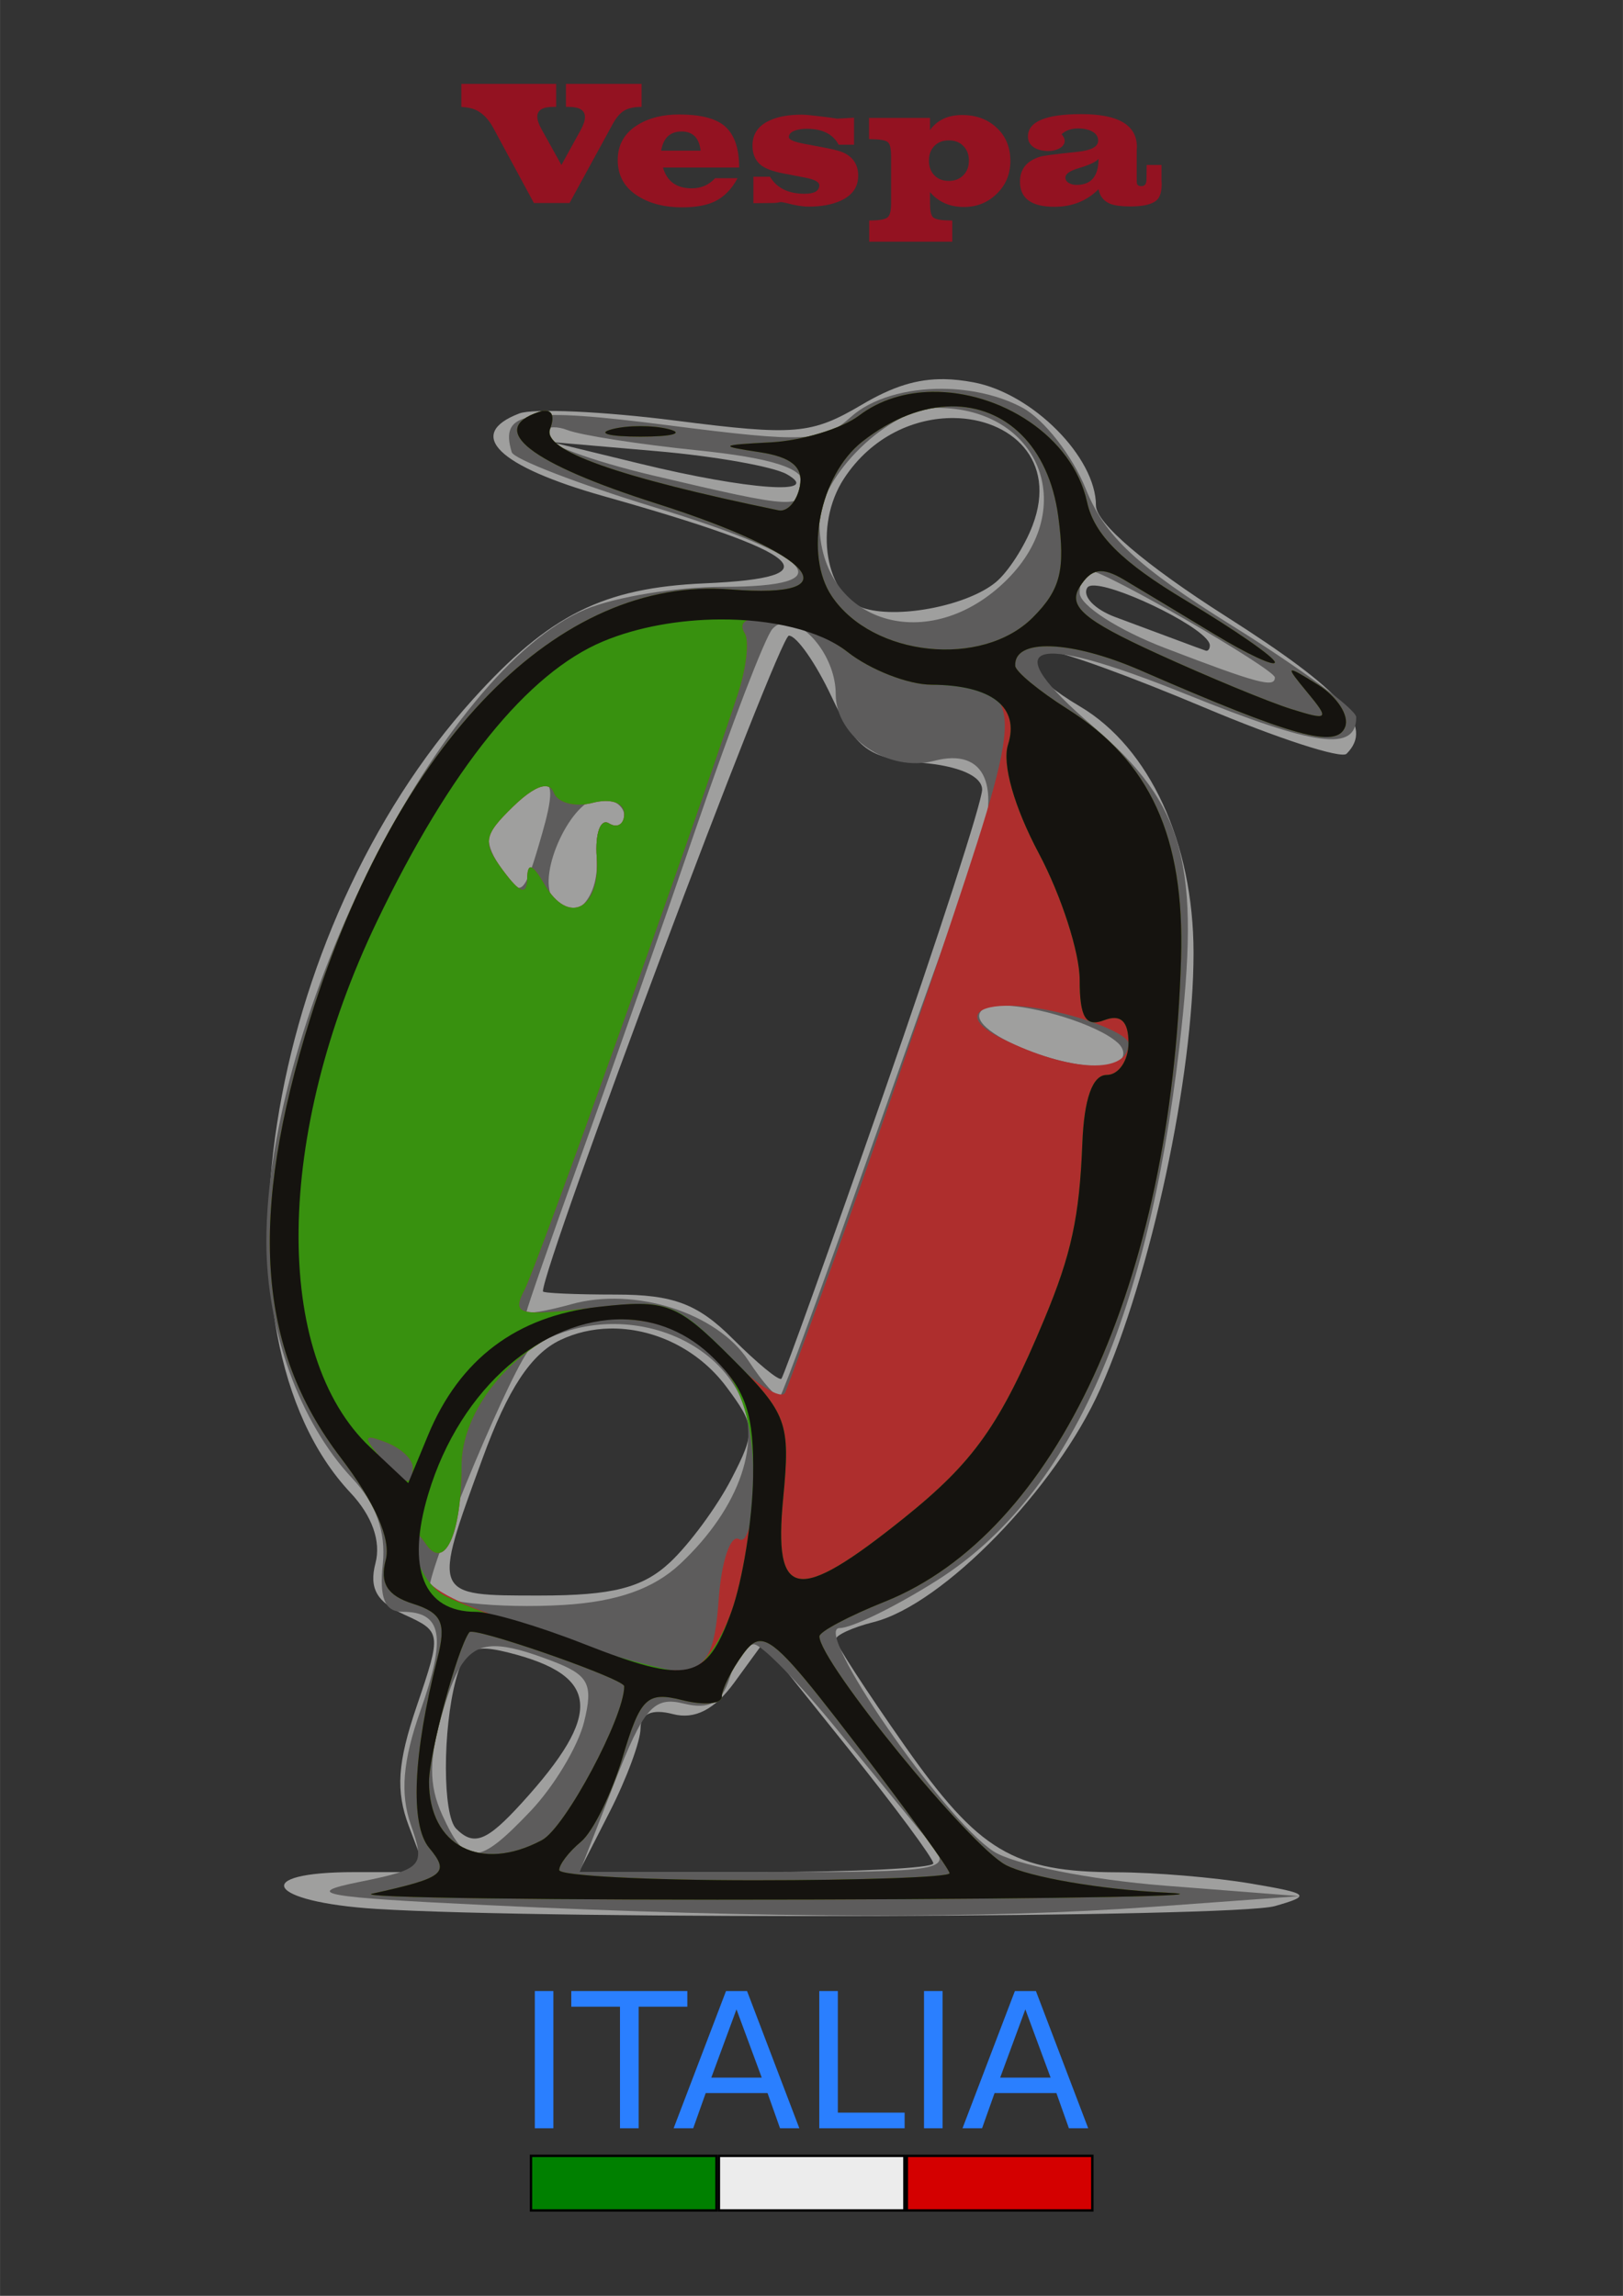
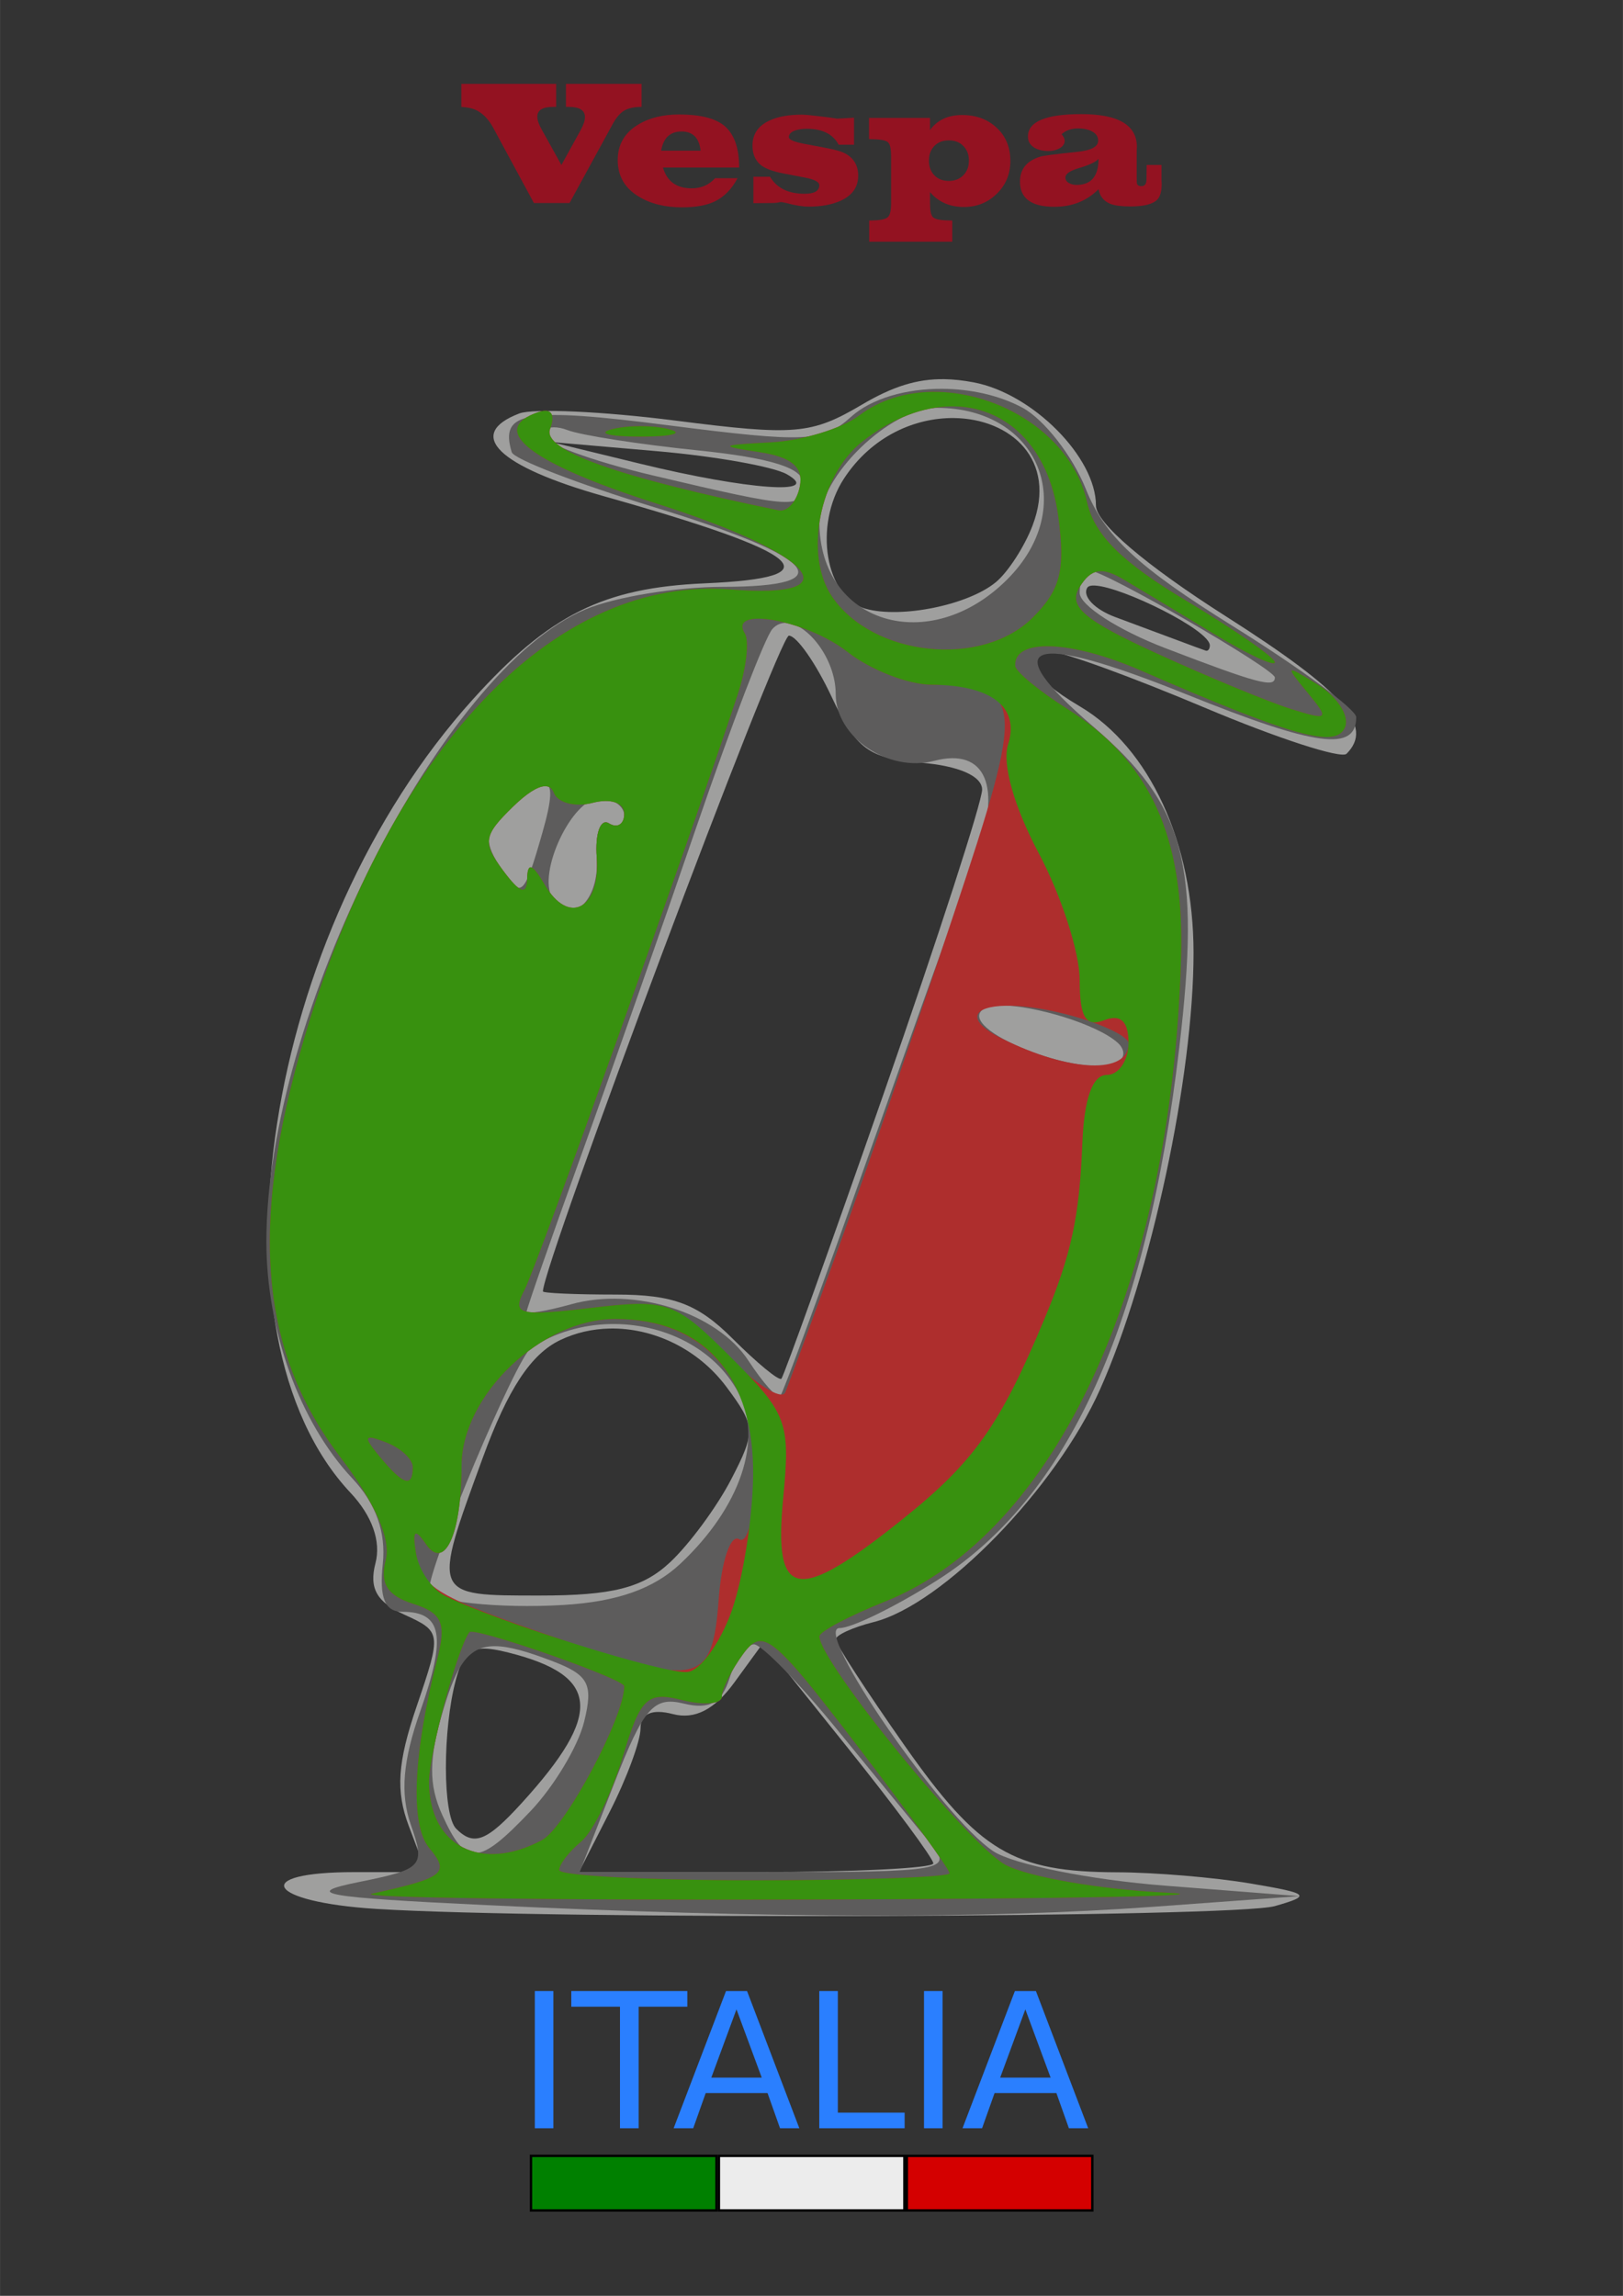
<svg xmlns="http://www.w3.org/2000/svg" width="210mm" height="297mm" version="1.1" viewBox="0 0 744.09 1052.4">
  <rect x="0" y="0" width="744.09" height="1052.4" fill="#333333" stroke="none" />
  <g transform="matrix(1.393 0 0 1.393 -166.91 -97.653)">
    <path d="m430.68 194.88c-9.079-0.148-17.1 2.433-27.145 8.359-16.674 9.838-22.041 10.299-61.422 5.271-23.733-3.03-46.87-4.082-51.416-2.338-17.825 6.84-7.041 17.373 27.875 27.225 66.824 18.856 76.023 26.805 33.17 28.67-33.423 1.454-51.106 10.296-76.246 38.123-69.051 76.432-89.481 208.82-40.301 261.17 7.098 7.555 10.075 15.956 8.197 23.135-2.158 8.25 0.383 12.789 9.48 16.934 12.245 5.579 12.306 6.023 4.111 30.072-6.372 18.701-6.982 27.949-2.607 39.539l5.711 15.127h-23.627c-34.659 0-28.838 9.847 7.156 12.105 57.532 3.61 282.35 2.906 295.8-0.926 12.17-3.468 11.442-4.142-8.029-7.438-11.778-1.993-31.497-3.651-43.82-3.684-34.246-0.09-45.57-6.843-70.104-41.818-12.43-17.72-22.6-33.382-22.6-34.803s5.622-3.994 12.492-5.719c22.8-5.722 60.004-43.98 74.572-76.684 16.762-37.628 30.721-102.84 30.721-143.51 0-36.172-14.489-67.592-37.412-81.133-16.849-9.953-20.972-17.926-9.271-17.926 3.77 0 26.432 8.258 50.359 18.35 23.928 10.091 44.935 16.916 46.684 15.168 9.129-9.129-0.846-20.497-39.652-45.197-26.5-16.867-42.83-30.791-42.83-36.516 0-15.886-20.879-36.878-40.301-40.521-3.376-0.633-6.519-0.988-9.545-1.037zm3.076 12.787c18.655 0.198 34.147 13.686 25.912 35.346-2.638 6.939-8.072 15.335-12.076 18.658-9.056 7.515-31.085 12.02-42.854 8.764-13.29-3.677-17.243-27.437-7.131-42.869 9.139-13.947 23.384-20.034 36.148-19.898zm-132.58 7.889 34.799 3.012c19.14 1.656 38.415 5.08 42.832 7.607 12.108 6.93-12.914 5.138-48.186-3.449l-29.445-7.17zm179.03 47.238c9.041 0.469 37.801 14.642 37.801 19.693 0 1.181-0.604 1.957-1.34 1.725-0.736-0.232-4.952-1.783-9.369-3.445-4.417-1.663-13.596-5.081-20.398-7.598-6.803-2.516-10.951-6.868-9.219-9.67 0.345-0.559 1.234-0.772 2.525-0.705zm-100.75 16.486c2.543 0 8.864 9.036 14.045 20.078 8.112 17.29 12.203 20.307 29.486 21.738 12.395 1.026 20.07 4.408 20.07 8.846 0 3.952-14.546 48.869-32.322 99.814-17.777 50.945-32.963 93.268-33.746 94.051-0.783 0.783-7.976-5.128-15.984-13.137-11.509-11.509-19.585-14.561-38.531-14.561-13.184 0-23.971-0.47-23.971-1.045 0-8.805 77.65-215.79 80.953-215.79zm-59.041 228.01c14.313-0.315 29.1 6.628 38.465 19.172 9.597 12.855 9.701 14.76 1.645 30.34-4.728 9.143-13.845 21.514-20.258 27.488-8.942 8.331-18.912 10.863-42.773 10.863-35.701 0-35.527 0.418-18.748-45.438 8.238-22.515 15.808-34.008 25.439-38.623 5.102-2.445 10.63-3.679 16.23-3.803zm50.656 103.34 27.961 34.895c15.379 19.192 27.963 36.186 27.963 37.766 0 1.58-26.241 2.873-58.314 2.873h-58.314l10.129-19.869c5.572-10.929 10.131-23.257 10.131-27.395 0-4.871 3.752-6.542 10.641-4.74 7.213 1.886 13.724-1.454 20.221-10.373l9.584-13.156zm-92.498 2c2.192-0.092 4.967 0.382 8.582 1.289 30.141 7.565 31.246 20.008 4.393 49.49-11.549 12.679-15.747 14.327-21.598 8.477-4.464-4.463-4.516-32.504-0.092-49.027 1.898-7.087 3.894-10.027 8.715-10.229z" fill="#9f9f9e" />
-     <path d="m429.97 198.05c-11.842-0.077-23.305 3.107-30.17 9.32-9.047 8.188-14.964 8.458-59.598 2.734-47.456-6.086-56.045-4.63-51.961 8.805 0.694 2.282 21.844 10.439 47 18.129 53.92 16.482 62.219 26.174 22.414 26.174-15.063 0-35.342 3.324-45.066 7.387-47.372 19.793-105.11 134.09-105.11 208.06 0 29.217 11.004 59.553 28.27 77.932 7.794 8.296 11.148 17.703 10.049 28.182-1.176 11.212 0.681 15.729 6.469 15.729 13.093 0 14.554 8.087 5.893 32.637-5.784 16.394-6.691 27.23-3.131 37.441 4.793 13.75 4.048 14.565-17.254 18.881-18.678 3.784-11.918 5.002 41.98 7.561 92.522 4.392 164.38 4.575 219.51 0.561l48.184-3.51-44.355-3.461c-24.396-1.904-49.72-6.977-56.277-11.273-16.749-10.974-59.847-73.482-50.664-73.482 4.029 0 18.514-7.097 32.189-15.77 43.04-27.295 68.865-84.14 79.607-175.22 7.125-60.418 1.934-79.776-28.35-105.7-32.453-27.779-21.406-31.584 30.697-10.574 42.645 17.196 55.891 18.977 55.891 7.514 0-2.562-18.227-16.019-40.506-29.904-31.628-19.713-42.252-29.606-48.465-45.133-4.376-10.937-13.782-23.004-20.902-26.814-7.688-4.114-17.127-6.146-26.338-6.205zm-1.746 6.269c33.557 0 46.91 32.643 23.094 56.459-25.605 25.605-61.812 14.55-61.812-18.873 0-15.073 23.191-37.586 38.719-37.586zm-126.15 6.394c1.293-0.016 2.849 0.281 4.519 0.922 4.454 1.709 23.727 4.709 42.83 6.666 23.997 2.459 34.732 5.812 34.732 10.85 0 8.628-2.518 8.495-49.523-2.609-19.876-4.696-36.139-10.669-36.139-13.275 0-1.629 1.425-2.526 3.58-2.553zm176.46 47.145c4.773 0 60.881 32.432 60.881 35.191 0 3.508-5.711 1.977-36.137-9.691-15.459-5.929-28.109-14.093-28.109-18.141 0-4.048 1.515-7.359 3.365-7.359zm-100.12 17.215c7.08 0.015 16.453 11.809 16.453 23.406 0 14.244 17.296 25.95 32.475 21.98 16.906-4.421 22.437 8.583 13.551 31.859-4.335 11.355-20.197 55.498-35.248 98.094-15.051 42.596-28.124 78.206-29.053 79.135-0.929 0.929-5.642-4.344-10.473-11.717-10.306-15.728-37.401-24.355-58.252-18.547-8.098 2.256-14.723 3.353-14.723 2.438 0-0.915 8.14-24.237 18.088-51.826s27.171-76.662 38.273-109.05c11.102-32.391 22.134-61.079 24.516-63.752 1.246-1.398 2.759-2.021 4.393-2.018zm-79.672 52.998c3.13-0.23 2.755 4.994-0.451 16.174-6.186 21.569-7.008 22.157-14.416 10.295-4.979-7.972-4.334-11.587 3.301-18.496 5.641-5.105 9.425-7.815 11.566-7.973zm18.363 4.74c4.49 0 8.162 2.552 8.162 5.67 0 3.118-2.267 4.268-5.039 2.555-2.772-1.713-4.579 3.301-4.016 11.145 1.028 14.31-8.584 23.197-14.586 13.486-5.098-8.249 6.495-32.855 15.479-32.855zm132.25 68.146c10.824 0.01 31.44 6.111 38.328 12.287 2.465 2.21 2.465 5.071 0 6.357-11.547 6.027-54.426-11.14-43.969-17.604 1.166-0.721 3.143-1.043 5.641-1.041zm-128.77 104.86c17.258-0.379 34.315 7.757 42.199 22.488 8.293 15.495 0.773 37.758-19.039 56.371-8.794 8.262-20.764 12.494-38.385 13.57-21.509 1.314-44.344-1.188-44.344-4.857 0-8.234 28.782-76.554 33.572-79.691 7.861-5.148 16.956-7.682 25.996-7.881zm47.371 105.39c2.472 0 14.816 12.648 27.43 28.107 12.614 15.459 26.462 32.324 30.773 37.477 7.392 8.834 4.319 9.369-53.865 9.369h-61.705l11.352-29.145c9.726-24.969 13.007-28.741 22.895-26.316 8.441 2.07 12.493-0.167 15.084-8.33 1.948-6.139 5.565-11.162 8.037-11.162zm-85.172 0.613c4.592 0.029 10.529 1.753 18.598 4.82 12.206 4.641 13.766 7.574 10.676 20.078-1.99 8.053-9.923 21.268-17.625 29.365-17.25 18.135-21.298 18.323-29.029 1.353-4.592-10.078-4.511-18.643 0.33-34.799 4.42-14.752 8.284-20.874 17.051-20.818z" fill="#5d5c5c" />
+     <path d="m429.97 198.05c-11.842-0.077-23.305 3.107-30.17 9.32-9.047 8.188-14.964 8.458-59.598 2.734-47.456-6.086-56.045-4.63-51.961 8.805 0.694 2.282 21.844 10.439 47 18.129 53.92 16.482 62.219 26.174 22.414 26.174-15.063 0-35.342 3.324-45.066 7.387-47.372 19.793-105.11 134.09-105.11 208.06 0 29.217 11.004 59.553 28.27 77.932 7.794 8.296 11.148 17.703 10.049 28.182-1.176 11.212 0.681 15.729 6.469 15.729 13.093 0 14.554 8.087 5.893 32.637-5.784 16.394-6.691 27.23-3.131 37.441 4.793 13.75 4.048 14.565-17.254 18.881-18.678 3.784-11.918 5.002 41.98 7.561 92.522 4.392 164.38 4.575 219.51 0.561l48.184-3.51-44.355-3.461c-24.396-1.904-49.72-6.977-56.277-11.273-16.749-10.974-59.847-73.482-50.664-73.482 4.029 0 18.514-7.097 32.189-15.77 43.04-27.295 68.865-84.14 79.607-175.22 7.125-60.418 1.934-79.776-28.35-105.7-32.453-27.779-21.406-31.584 30.697-10.574 42.645 17.196 55.891 18.977 55.891 7.514 0-2.562-18.227-16.019-40.506-29.904-31.628-19.713-42.252-29.606-48.465-45.133-4.376-10.937-13.782-23.004-20.902-26.814-7.688-4.114-17.127-6.146-26.338-6.205zm-1.746 6.269c33.557 0 46.91 32.643 23.094 56.459-25.605 25.605-61.812 14.55-61.812-18.873 0-15.073 23.191-37.586 38.719-37.586m-126.15 6.394c1.293-0.016 2.849 0.281 4.519 0.922 4.454 1.709 23.727 4.709 42.83 6.666 23.997 2.459 34.732 5.812 34.732 10.85 0 8.628-2.518 8.495-49.523-2.609-19.876-4.696-36.139-10.669-36.139-13.275 0-1.629 1.425-2.526 3.58-2.553zm176.46 47.145c4.773 0 60.881 32.432 60.881 35.191 0 3.508-5.711 1.977-36.137-9.691-15.459-5.929-28.109-14.093-28.109-18.141 0-4.048 1.515-7.359 3.365-7.359zm-100.12 17.215c7.08 0.015 16.453 11.809 16.453 23.406 0 14.244 17.296 25.95 32.475 21.98 16.906-4.421 22.437 8.583 13.551 31.859-4.335 11.355-20.197 55.498-35.248 98.094-15.051 42.596-28.124 78.206-29.053 79.135-0.929 0.929-5.642-4.344-10.473-11.717-10.306-15.728-37.401-24.355-58.252-18.547-8.098 2.256-14.723 3.353-14.723 2.438 0-0.915 8.14-24.237 18.088-51.826s27.171-76.662 38.273-109.05c11.102-32.391 22.134-61.079 24.516-63.752 1.246-1.398 2.759-2.021 4.393-2.018zm-79.672 52.998c3.13-0.23 2.755 4.994-0.451 16.174-6.186 21.569-7.008 22.157-14.416 10.295-4.979-7.972-4.334-11.587 3.301-18.496 5.641-5.105 9.425-7.815 11.566-7.973zm18.363 4.74c4.49 0 8.162 2.552 8.162 5.67 0 3.118-2.267 4.268-5.039 2.555-2.772-1.713-4.579 3.301-4.016 11.145 1.028 14.31-8.584 23.197-14.586 13.486-5.098-8.249 6.495-32.855 15.479-32.855zm132.25 68.146c10.824 0.01 31.44 6.111 38.328 12.287 2.465 2.21 2.465 5.071 0 6.357-11.547 6.027-54.426-11.14-43.969-17.604 1.166-0.721 3.143-1.043 5.641-1.041zm-128.77 104.86c17.258-0.379 34.315 7.757 42.199 22.488 8.293 15.495 0.773 37.758-19.039 56.371-8.794 8.262-20.764 12.494-38.385 13.57-21.509 1.314-44.344-1.188-44.344-4.857 0-8.234 28.782-76.554 33.572-79.691 7.861-5.148 16.956-7.682 25.996-7.881zm47.371 105.39c2.472 0 14.816 12.648 27.43 28.107 12.614 15.459 26.462 32.324 30.773 37.477 7.392 8.834 4.319 9.369-53.865 9.369h-61.705l11.352-29.145c9.726-24.969 13.007-28.741 22.895-26.316 8.441 2.07 12.493-0.167 15.084-8.33 1.948-6.139 5.565-11.162 8.037-11.162zm-85.172 0.613c4.592 0.029 10.529 1.753 18.598 4.82 12.206 4.641 13.766 7.574 10.676 20.078-1.99 8.053-9.923 21.268-17.625 29.365-17.25 18.135-21.298 18.323-29.029 1.353-4.592-10.078-4.511-18.643 0.33-34.799 4.42-14.752 8.284-20.874 17.051-20.818z" fill="#5d5c5c" />
    <path d="m426.61 199.05c-8.695 0.127-17.123 2.563-24.027 7.785-5.716 4.323-18.823 8.297-29.129 8.832-16.852 0.875-17.224 1.199-3.697 3.232 10.573 1.589 14.527 4.93 13.311 11.244-0.951 4.941-4.106 8.494-7.01 7.894-53.228-10.985-77.891-19.769-75.199-26.783 1.825-4.755 0.377-6.947-3.693-5.59-17.233 5.744-2.893 16.897 38.783 30.162 52.025 16.56 64.891 31.473 24.373 28.25-56.552-4.498-109.7 49.676-138.35 141.02-20.504 65.374-17.542 108.63 9.902 144.58 11.408 14.946 16.689 26.932 14.893 33.803-1.998 7.642 0.522 11.697 8.936 14.367 9.58 3.041 11.058 6.312 8.09 17.916-8.046 31.453-9.07 54.789-2.738 62.418 6.923 8.341 5.097 9.807-18.77 15.088-5.889 1.303 59.159 2.171 144.55 1.928 85.393-0.244 137.87-1.273 116.61-2.287-21.257-1.014-44.906-5.091-52.553-9.059-11.827-6.136-61.383-66.901-61.383-75.268 0-1.543 9.675-6.676 21.502-11.408 56.465-22.593 94.362-104.86 97.529-211.73 1.185-39.974-10.147-64.811-37.441-82.072-9.312-5.889-17.025-12.257-17.139-14.15-0.549-9.166 18.336-8.483 41.26 1.494 50.447 21.956 64.541 25.844 67.33 18.576 1.412-3.679-2.614-9.915-8.945-13.857-10.768-6.705-10.996-6.545-3.523 2.494 7.418 8.972 7.035 9.364-5.354 5.479-7.338-2.301-27.117-10.479-43.953-18.172-24.352-11.128-29.585-15.629-25.594-22.018 3.803-6.089 7.322-6.662 14.549-2.367 5.243 3.115 18.567 11.143 29.609 17.838 11.042 6.695 20.076 10.905 20.076 9.357 0-1.547-13.172-10.692-29.271-20.322-21.073-12.605-30.187-21.667-32.535-32.357-4.806-21.883-28.782-36.642-51.004-36.318zm6.328 4.775c17.67-0.163 32.061 12.923 35.184 36.207 2.372 17.687 0.744 24.142-8.387 33.273-16.709 16.709-52.667 12.929-66.123-6.951-9.227-13.632-4.073-39.854 10.01-50.932 9.907-7.793 20.061-11.513 29.316-11.598zm-102.32 6.51c-3.396 0-6.793 0.336-9.369 1.01-5.153 1.347-0.937 2.447 9.369 2.447s14.522-1.101 9.369-2.447c-2.576-0.673-5.973-1.01-9.369-1.01zm39.049 63.361c7.455 0.096 20.777 4.399 29.09 10.938 7.487 5.889 19.913 10.748 27.613 10.791 30.653 0.18 31.067 4.5 7.258 75.781-12.127 36.307-29.047 85.287-37.6 108.84-8.553 23.557-16.53 45.239-17.727 48.184-1.196 2.945-10.126-2.797-19.842-12.76-16.6-17.021-19.266-17.925-44.225-14.969-23.84 2.824-26.071 2.211-21.768-5.979 4.089-7.782 54.529-148.65 70.164-195.95 2.819-8.529 3.856-17.563 2.303-20.076-2.101-3.399 0.259-4.858 4.732-4.801zm-70.617 55.137c1.432-0.077 2.452 0.611 3.006 2.08 1.269 3.371 7.01 4.894 12.758 3.391 5.989-1.566 10.451-0.046 10.451 3.561 0 3.462-2.267 4.893-5.039 3.18-2.772-1.713-4.579 3.301-4.016 11.145 1.226 17.07-9.232 22.593-17.117 9.039-4.044-6.952-5.67-7.502-5.787-1.955-0.117 5.54-2.34 4.787-7.885-2.676-6.886-9.268-6.53-11.553 3.303-21.102 4.41-4.283 7.939-6.533 10.326-6.662zm151.88 72.23c4.981-0.077 11.663 0.741 19.408 2.707 11.493 2.917 20.896 7.279 20.896 9.691 0 10.264-19.241 9.538-41.594-1.57-12.38-6.152-9.668-10.658 1.289-10.828zm-128.63 103.08c28.725 0 45.793 18.983 45.793 50.934 0 14.048-2.167 23.312-5.039 21.537-2.772-1.713-5.785 7.159-6.693 19.715-1.997 27.596-6.523 28.864-49.836 13.969-43.88-15.09-47.944-17.464-49.811-29.098-1.212-7.552-0.379-8.314 3.269-2.992 6.156 8.978 11.742-3.272 11.742-25.752 0-23.19 26.298-48.312 50.574-48.312zm-80.785 39.08c0.836-0.084 2.606 0.466 5.361 1.523 4.833 1.855 8.787 5.525 8.787 8.154 0 6.885-3.098 5.917-10.809-3.373-3.536-4.261-4.734-6.164-3.34-6.305zm33.582 63.85c6.62 0.311 50.166 15.642 50.166 17.926 0 10.199-19.424 46.536-27.061 50.623-20.107 10.761-37.186 1.959-37.186-19.166 0-9.322 9.308-43.854 13.271-49.236 0.089-0.121 0.367-0.167 0.809-0.146zm95.264 3.088c4.925 0.37 12.453 9.412 31.535 34.326 16.744 21.861 30.445 40.786 30.445 42.055s-28.9 2.309-64.223 2.309c-35.323 0-64.238-1.511-64.248-3.359-0.013-1.848 3.202-6.037 7.143-9.307 3.94-3.27 10.126-15.831 13.746-27.914 5.851-19.527 8.028-21.605 19.604-18.699 7.163 1.798 13.023 1.274 13.023-1.164 0-2.438 3.165-8.761 7.033-14.051 2.003-2.74 3.703-4.363 5.941-4.195z" fill="#ae2e2d" />
    <path d="m426.61 199.05c-8.695 0.127-17.123 2.563-24.027 7.785-5.716 4.323-18.823 8.297-29.129 8.832-16.852 0.875-17.224 1.199-3.697 3.232 10.573 1.589 14.527 4.93 13.311 11.244-0.951 4.941-4.106 8.494-7.01 7.894-53.228-10.985-77.891-19.769-75.199-26.783 1.825-4.755 0.377-6.947-3.693-5.59-17.233 5.744-2.893 16.897 38.783 30.162 52.025 16.56 64.891 31.473 24.373 28.25-56.552-4.498-109.7 49.676-138.35 141.02-20.504 65.374-17.542 108.63 9.902 144.58 11.408 14.946 16.689 26.932 14.893 33.803-1.998 7.642 0.522 11.697 8.936 14.367 9.58 3.041 11.058 6.312 8.09 17.916-8.046 31.453-9.07 54.789-2.738 62.418 6.923 8.341 5.097 9.807-18.77 15.088-5.889 1.303 59.159 2.171 144.55 1.928 85.393-0.244 137.87-1.273 116.61-2.287-21.257-1.014-44.906-5.091-52.553-9.059-11.827-6.136-61.383-66.901-61.383-75.268 0-1.543 9.675-6.676 21.502-11.408 56.465-22.593 94.362-104.86 97.529-211.73 1.185-39.974-10.147-64.811-37.441-82.072-9.312-5.889-17.025-12.257-17.139-14.15-0.549-9.166 18.336-8.483 41.26 1.494 50.447 21.956 64.541 25.844 67.33 18.576 1.412-3.679-2.614-9.915-8.945-13.857-10.768-6.705-10.996-6.545-3.523 2.494 7.418 8.972 7.035 9.364-5.354 5.479-7.338-2.301-27.117-10.479-43.953-18.172-24.352-11.128-29.585-15.629-25.594-22.018 3.803-6.089 7.322-6.662 14.549-2.367 5.243 3.115 18.567 11.143 29.609 17.838 11.042 6.695 20.076 10.905 20.076 9.357 0-1.547-13.172-10.692-29.271-20.322-21.073-12.605-30.187-21.667-32.535-32.357-4.806-21.883-28.782-36.642-51.004-36.318zm6.328 4.775c17.67-0.163 32.061 12.923 35.184 36.207 2.372 17.687 0.744 24.142-8.387 33.273-16.709 16.709-52.667 12.929-66.123-6.951-9.227-13.632-4.073-39.854 10.01-50.932 9.907-7.793 20.061-11.513 29.316-11.598zm-102.32 6.51c-3.396 0-6.793 0.336-9.369 1.01-5.153 1.347-0.937 2.447 9.369 2.447s14.522-1.101 9.369-2.447c-2.576-0.673-5.973-1.01-9.369-1.01zm39.049 63.361c7.455 0.096 20.777 4.399 29.09 10.938 7.487 5.889 19.913 10.748 27.613 10.791 19.853 0.116 29.137 7.384 25.215 19.74-2.003 6.312 2.011 20.474 10.135 35.752 7.399 13.915 13.451 32.657 13.451 41.65 0 12.335 1.973 15.594 8.031 13.27 5.462-2.096 8.031 0.288 8.031 7.457 0 5.797-3.218 10.541-7.152 10.541-4.697 0-7.458 7.748-8.039 22.572-0.946 24.138-3.61 36.466-12.479 57.734-14.503 34.782-23.107 46.967-46.311 65.584-35.221 28.26-42.896 26.991-39.672-6.559 2.402-25.001 1.357-27.84-17.035-46.232-18.618-18.618-20.924-19.437-46.234-16.439-23.915 2.832-26.148 2.222-21.844-5.969 4.089-7.782 54.529-148.65 70.164-195.95 2.819-8.529 3.856-17.563 2.303-20.076-2.101-3.399 0.259-4.858 4.732-4.801zm-70.617 55.137c1.432-0.077 2.452 0.611 3.006 2.08 1.269 3.371 7.01 4.894 12.758 3.391 5.989-1.566 10.451-0.046 10.451 3.561 0 3.462-2.267 4.893-5.039 3.18-2.772-1.713-4.579 3.301-4.016 11.145 1.226 17.07-9.232 22.593-17.117 9.039-4.044-6.952-5.67-7.502-5.787-1.955-0.117 5.54-2.34 4.787-7.885-2.676-6.886-9.268-6.53-11.553 3.303-21.102 4.41-4.283 7.939-6.533 10.326-6.662zm23.252 175.31c29.348 0 45.91 18.959 45.387 51.957-0.224 14.121-3.449 34.106-7.166 44.412-3.717 10.306-10.16 19.209-14.316 19.785-7.077 0.981-62.042-16.236-79.834-25.006-4.417-2.177-8.762-8.518-9.656-14.092-1.212-7.552-0.379-8.314 3.269-2.992 6.156 8.978 11.742-3.272 11.742-25.752 0-23.19 26.298-48.312 50.574-48.312zm-80.785 39.08c0.836-0.084 2.606 0.466 5.361 1.523 4.833 1.855 8.787 5.525 8.787 8.154 0 6.885-3.098 5.917-10.809-3.373-3.536-4.261-4.734-6.164-3.34-6.305zm33.582 63.85c6.62 0.311 50.166 15.642 50.166 17.926 0 10.199-19.424 46.536-27.061 50.623-20.107 10.761-37.186 1.959-37.186-19.166 0-9.322 9.308-43.854 13.271-49.236 0.089-0.121 0.367-0.167 0.809-0.146zm95.264 3.088c4.925 0.37 12.453 9.412 31.535 34.326 16.744 21.861 30.445 40.786 30.445 42.055s-28.9 2.309-64.223 2.309c-35.323 0-64.238-1.511-64.248-3.359-0.013-1.848 3.202-6.037 7.143-9.307 3.94-3.27 10.126-15.831 13.746-27.914 5.851-19.527 8.028-21.605 19.604-18.699 7.163 1.798 13.023 1.274 13.023-1.164 0-2.438 3.165-8.761 7.033-14.051 2.003-2.74 3.703-4.363 5.941-4.195z" fill="#38910f" />
-     <path d="m426.61 199.05c-8.695 0.127-17.123 2.563-24.027 7.785-5.716 4.323-18.823 8.297-29.129 8.832-16.852 0.875-17.224 1.199-3.697 3.232 10.573 1.589 14.527 4.93 13.311 11.244-0.951 4.941-4.106 8.494-7.01 7.894-53.228-10.985-77.891-19.769-75.199-26.783 1.825-4.755 0.377-6.947-3.693-5.59-17.233 5.744-2.893 16.897 38.783 30.162 52.025 16.56 64.891 31.473 24.373 28.25-56.552-4.498-109.7 49.676-138.35 141.02-20.504 65.374-17.542 108.63 9.902 144.58 11.408 14.946 16.689 26.932 14.893 33.803-1.998 7.642 0.522 11.697 8.936 14.367 9.58 3.041 11.058 6.312 8.09 17.916-8.046 31.453-9.07 54.789-2.738 62.418 6.923 8.341 5.097 9.807-18.77 15.088-5.889 1.303 59.159 2.171 144.55 1.928 85.393-0.244 137.87-1.273 116.61-2.287-21.257-1.014-44.906-5.091-52.553-9.059-11.827-6.136-61.383-66.901-61.383-75.268 0-1.543 9.675-6.676 21.502-11.408 56.465-22.593 94.362-104.86 97.529-211.73 1.185-39.974-10.147-64.811-37.441-82.072-9.312-5.889-17.025-12.257-17.139-14.15-0.549-9.166 18.336-8.483 41.26 1.494 50.447 21.956 64.541 25.844 67.33 18.576 1.412-3.679-2.614-9.915-8.945-13.857-10.768-6.705-10.996-6.545-3.523 2.494 7.418 8.972 7.035 9.364-5.354 5.479-7.338-2.301-27.117-10.479-43.953-18.172-24.352-11.128-29.585-15.629-25.594-22.018 3.803-6.089 7.322-6.662 14.549-2.367 5.243 3.115 18.567 11.143 29.609 17.838 11.042 6.695 20.076 10.905 20.076 9.357 0-1.547-13.172-10.692-29.271-20.322-21.073-12.605-30.187-21.667-32.535-32.357-4.806-21.883-28.782-36.642-51.004-36.318zm6.328 4.775c17.67-0.163 32.061 12.923 35.184 36.207 2.372 17.687 0.744 24.142-8.387 33.273-16.709 16.709-52.667 12.929-66.123-6.951-9.227-13.632-4.073-39.854 10.01-50.932 9.907-7.793 20.061-11.513 29.316-11.598zm-102.32 6.51c-3.396 0-6.793 0.336-9.369 1.01-5.153 1.347-0.937 2.447 9.369 2.447s14.522-1.101 9.369-2.447c-2.576-0.673-5.973-1.01-9.369-1.01zm26.021 63.607c16.957-0.113 33.022 3.537 42.117 10.691 7.487 5.889 19.913 10.748 27.613 10.791 19.853 0.116 29.137 7.384 25.215 19.74-2.003 6.312 2.011 20.474 10.135 35.752 7.399 13.915 13.451 32.657 13.451 41.65 0 12.335 1.973 15.594 8.031 13.27 5.462-2.096 8.031 0.288 8.031 7.457 0 5.797-3.218 10.541-7.152 10.541-4.697 0-7.458 7.748-8.039 22.572-0.946 24.138-3.61 36.466-12.479 57.734-14.503 34.782-23.107 46.967-46.311 65.584-35.221 28.26-42.896 26.991-39.672-6.559 2.401-24.992 1.352-27.843-16.992-46.188-18.057-18.057-21.407-19.342-43.832-16.814-26.885 3.03-45.687 17.19-56.053 42.215l-6.531 15.766-12.482-11.729c-32.288-30.333-31.38-103.14 2.16-173.04 24.14-50.309 49.585-81.816 74.467-92.213 11.407-4.766 25.134-7.131 38.322-7.219zm-31.859 230.32c10.864 0.12 21.392 4.236 30.174 13.018 10.467 10.467 13.059 18.367 12.734 38.816-0.224 14.121-3.449 34.106-7.166 44.412-8.204 22.745-14.232 24.049-48.643 10.527-14.723-5.785-30.69-10.521-35.482-10.523-17.193-9e-3 -22.96-14.288-15.639-38.723 10.689-35.676 38.292-57.811 64.021-57.527zm-49.682 102.81c6.62 0.311 50.166 15.642 50.166 17.926 0 10.199-19.424 46.536-27.061 50.623-20.107 10.761-37.186 1.959-37.186-19.166 0-9.322 9.308-43.854 13.271-49.236 0.089-0.121 0.367-0.167 0.809-0.146zm95.264 3.088c4.925 0.37 12.453 9.412 31.535 34.326 16.744 21.861 30.445 40.786 30.445 42.055s-28.9 2.309-64.223 2.309c-35.323 0-64.238-1.511-64.248-3.359-0.013-1.848 3.202-6.037 7.143-9.307 3.94-3.27 10.126-15.831 13.746-27.914 5.851-19.527 8.028-21.605 19.604-18.699 7.163 1.798 13.023 1.274 13.023-1.164 0-2.438 3.165-8.761 7.033-14.051 2.003-2.74 3.703-4.363 5.941-4.195z" fill="#15130f" />
  </g>
  <g transform="translate(-.001 -19.008)" fill="#931221">
    <path d="m294.14 68.001c-3.319 4.4e-5 -5.947 0.553-7.883 1.66-1.881 1.106-3.623 3.098-5.228 5.974l-19.915 36.428h-16.347l-18.587-34.353c-1.936-3.651-4.343-6.279-7.219-7.883-1.715-0.996-4.204-1.604-7.468-1.825v-10.538h43.481v10.538h-1.328c-4.868 4.4e-5 -7.302 1.494-7.302 4.481-4e-5 1.549 0.636 3.458 1.909 5.726l9.128 16.43 8.879-16.098c1.272-2.323 1.908-4.287 1.909-5.891-5e-5 -3.098-2.489-4.647-7.468-4.647h-1.245v-10.538h34.685v10.538" />
    <path d="m338.88 95.799h-34.934c1.825 6.362 6.223 9.543 13.194 9.543 4.315 1e-5 7.883-1.549 10.704-4.647h10.289c-2.655 5.034-6.168 8.602-10.538 10.704-3.762 1.77-8.74 2.655-14.936 2.655-7.8 0-14.383-1.632-19.749-4.896-6.472-3.872-9.709-9.46-9.709-16.762 0-7.026 3.07-12.419 9.211-16.181 5.145-3.153 11.451-4.73 18.919-4.73 9.46 4.1e-5 16.291 1.66 20.496 4.979 4.702 3.762 7.053 10.206 7.053 19.334m-17.674-7.717c-0.664-5.864-3.568-8.796-8.713-8.796-5.255 3.3e-5 -8.381 2.932-9.377 8.796h18.089" />
    <path d="m393.45 99.533c-5e-5 5.2-2.655 9.017-7.966 11.451-3.983 1.825-8.906 2.738-14.77 2.738-2.711 0-6.14-0.553-10.289-1.66-1.106-0.277-1.936-0.415-2.489-0.415-0.221 0-0.692 0.083-1.411 0.249-0.719 0.111-1.549 0.166-2.489 0.166l-8.63 0.083v-12.115h7.634c3.098 5.2 8.381 7.8 15.849 7.8 4.481 1e-5 6.721-1.3 6.721-3.9-3e-5 -1.494-2.13-2.655-6.389-3.485l-9.957-1.909c-5.255-0.996-8.879-2.406-10.87-4.232-2.268-2.047-3.402-4.896-3.402-8.547 0-5.311 2.628-9.155 7.883-11.534 3.817-1.77 8.74-2.655 14.77-2.655 1.494 4e-5 4.674 0.304 9.543 0.913 2.434 0.277 4.619 0.581 6.555 0.913l7.8-0.415v12.364h-7.053c-2.6-4.868-7.468-7.302-14.604-7.302-1.826 3.4e-5 -3.485 0.221-4.979 0.664-2.158 0.664-3.236 1.715-3.236 3.153-2e-5 1.162 2.323 2.185 6.97 3.07l9.709 1.825c4.536 0.83 7.662 1.743 9.377 2.738 3.817 2.158 5.726 5.504 5.726 10.04" />
    <path d="m463.22 92.811c-6e-5 5.974-2.075 10.981-6.223 15.019-4.094 4.038-9.128 6.057-15.102 6.057-6.472-1e-5 -11.645-2.268-15.517-6.804v4.979c-3e-5 3.319 0.415 5.449 1.245 6.389 0.83 0.94 2.959 1.466 6.389 1.577l2.572 0.083v9.709h-38.087v-9.709l2.323-0.083c3.319-0.111 5.421-0.636 6.306-1.577 0.94-0.885 1.411-3.015 1.411-6.389v-21.243c-1e-5 -3.374-0.415-5.504-1.245-6.389-0.774-0.94-2.932-1.466-6.472-1.577l-2.406-0.083v-9.709h27.964v5.56c3.319-4.591 8.242-6.887 14.77-6.887 6.362 4e-5 11.617 1.936 15.766 5.809 4.204 3.872 6.306 8.962 6.306 15.268m-19.002-0.166c-5e-5 -2.766-0.858-5.006-2.572-6.721-1.66-1.715-3.872-2.572-6.638-2.572-2.766 2.9e-5 -4.979 0.857-6.638 2.572-1.66 1.715-2.489 3.955-2.489 6.721-3e-5 2.766 0.83 5.006 2.489 6.721 1.659 1.715 3.872 2.572 6.638 2.572 2.711 1e-5 4.923-0.857 6.638-2.572 1.715-1.77 2.572-4.011 2.572-6.721" />
    <path d="m532.52 101.69c-7e-5 0.553 0.028 1.079 0.083 1.577-7e-5 3.485-0.692 5.919-2.075 7.302-2.047 2.047-6.141 3.07-12.281 3.07-4.038 0-7.081-0.387-9.128-1.162-3.043-1.217-4.868-3.457-5.477-6.721-5.366 5.366-12.115 8.049-20.247 8.049-10.511-1e-5 -15.766-3.845-15.766-11.534 0-5.753 3.098-9.57 9.294-11.451 1.383-0.443 7.136-1.189 17.26-2.24 6.196-0.664 9.294-2.351 9.294-5.062-4e-5 -1.992-1.079-3.485-3.236-4.481-1.66-0.774-3.623-1.162-5.891-1.162-3.153 3.4e-5 -5.698 0.885-7.634 2.655 0.94 1.162 1.411 2.102 1.411 2.821 0.055 1.604-0.83 2.877-2.655 3.817-1.438 0.719-3.043 1.079-4.813 1.079-2.434 2.4e-5 -4.508-0.47-6.223-1.411-2.102-1.217-3.153-2.959-3.153-5.228-1e-5 -6.859 8.159-10.289 24.479-10.289 17.094 4.1e-5 25.585 5.089 25.474 15.268-6e-5 0.387-0.028 0.802-0.083 1.245-6e-5 0.387-6e-5 0.581 0 0.581v11.866c-6e-5 1.715 0.028 2.655 0.083 2.821 0.221 0.83 0.913 1.245 2.075 1.245 1.549 1e-5 2.323-1.051 2.323-3.153l0.083-6.555h6.804v7.053m-28.877-9.874c-1.106 1.383-4.094 2.794-8.962 4.232-4.149 1.217-6.223 2.655-6.223 4.315-2e-5 1.162 0.608 2.047 1.825 2.655 0.94 0.498 2.047 0.747 3.319 0.747 6.694 1e-5 10.04-3.983 10.04-11.949" />
  </g>
  <g transform="translate(-.001 -19.008)">
    <g transform="translate(-6e-6)" fill="#2a7fff">
      <path d="m245.19 931.71h8.509v62.892h-8.509v-62.892" />
      <path d="m261.91 931.71h53.204v7.161h-22.326v55.731h-8.551v-55.731h-22.326v-7.161" />
      <path d="m337.65 940.09-11.542 31.299h23.127l-11.584-31.299m-4.802-8.383h9.647l23.969 62.892h-8.846l-5.729-16.134h-28.35l-5.729 16.134h-8.973l24.011-62.892" />
      <path d="m375.61 931.71h8.509v55.731h30.625v7.161h-39.134v-62.892" />
      <path d="m423.63 931.71h8.509v62.892h-8.509v-62.892" />
      <path d="m470.09 940.09-11.542 31.299h23.127l-11.584-31.299m-4.802-8.383h9.647l23.969 62.892h-8.846l-5.729-16.134h-28.35l-5.729 16.134h-8.973l24.011-62.892" />
    </g>
    <g transform="matrix(1.103 0 0 1.103 663.7 607)" stroke="#000" stroke-width="1px">
      <rect x="-381.03" y="362.88" width="77.113" height="22.68" color="#000000" fill="#008000" />
      <rect x="-302.91" y="362.88" width="77.113" height="22.68" color="#000000" fill="#ececec" />
      <rect x="-224.8" y="362.88" width="77.113" height="22.68" color="#000000" fill="#d40000" />
    </g>
  </g>
</svg>